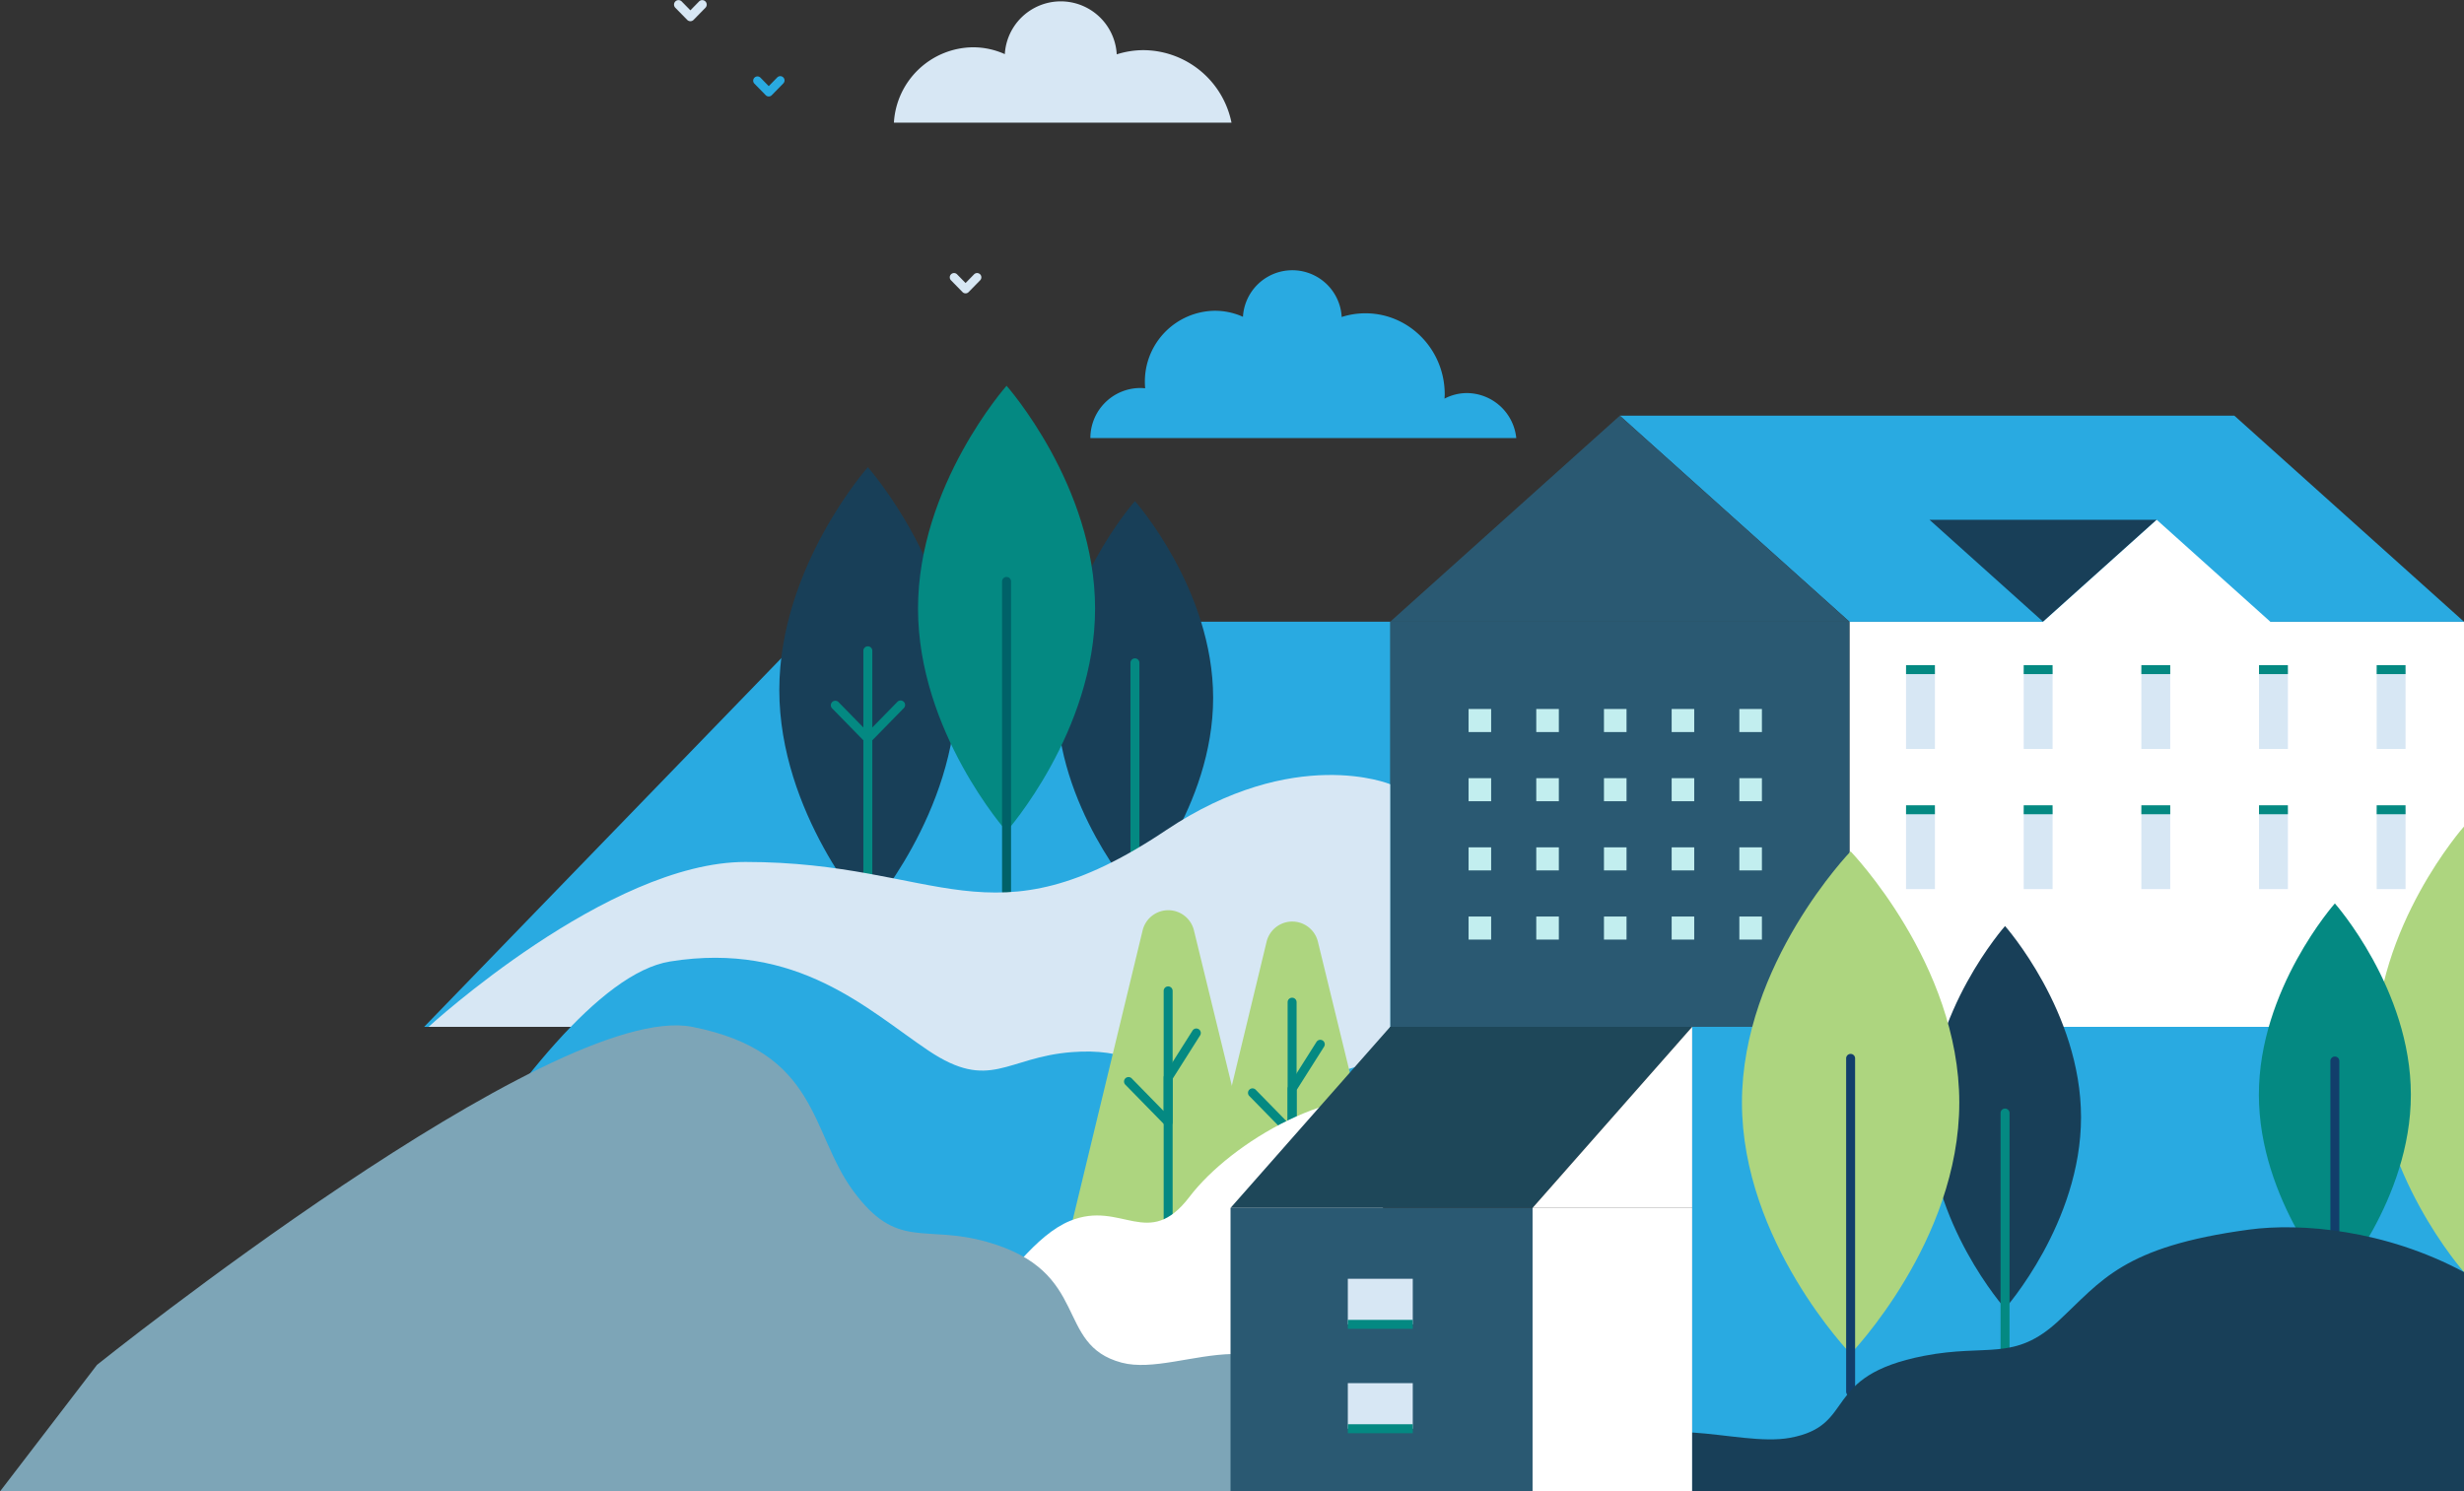
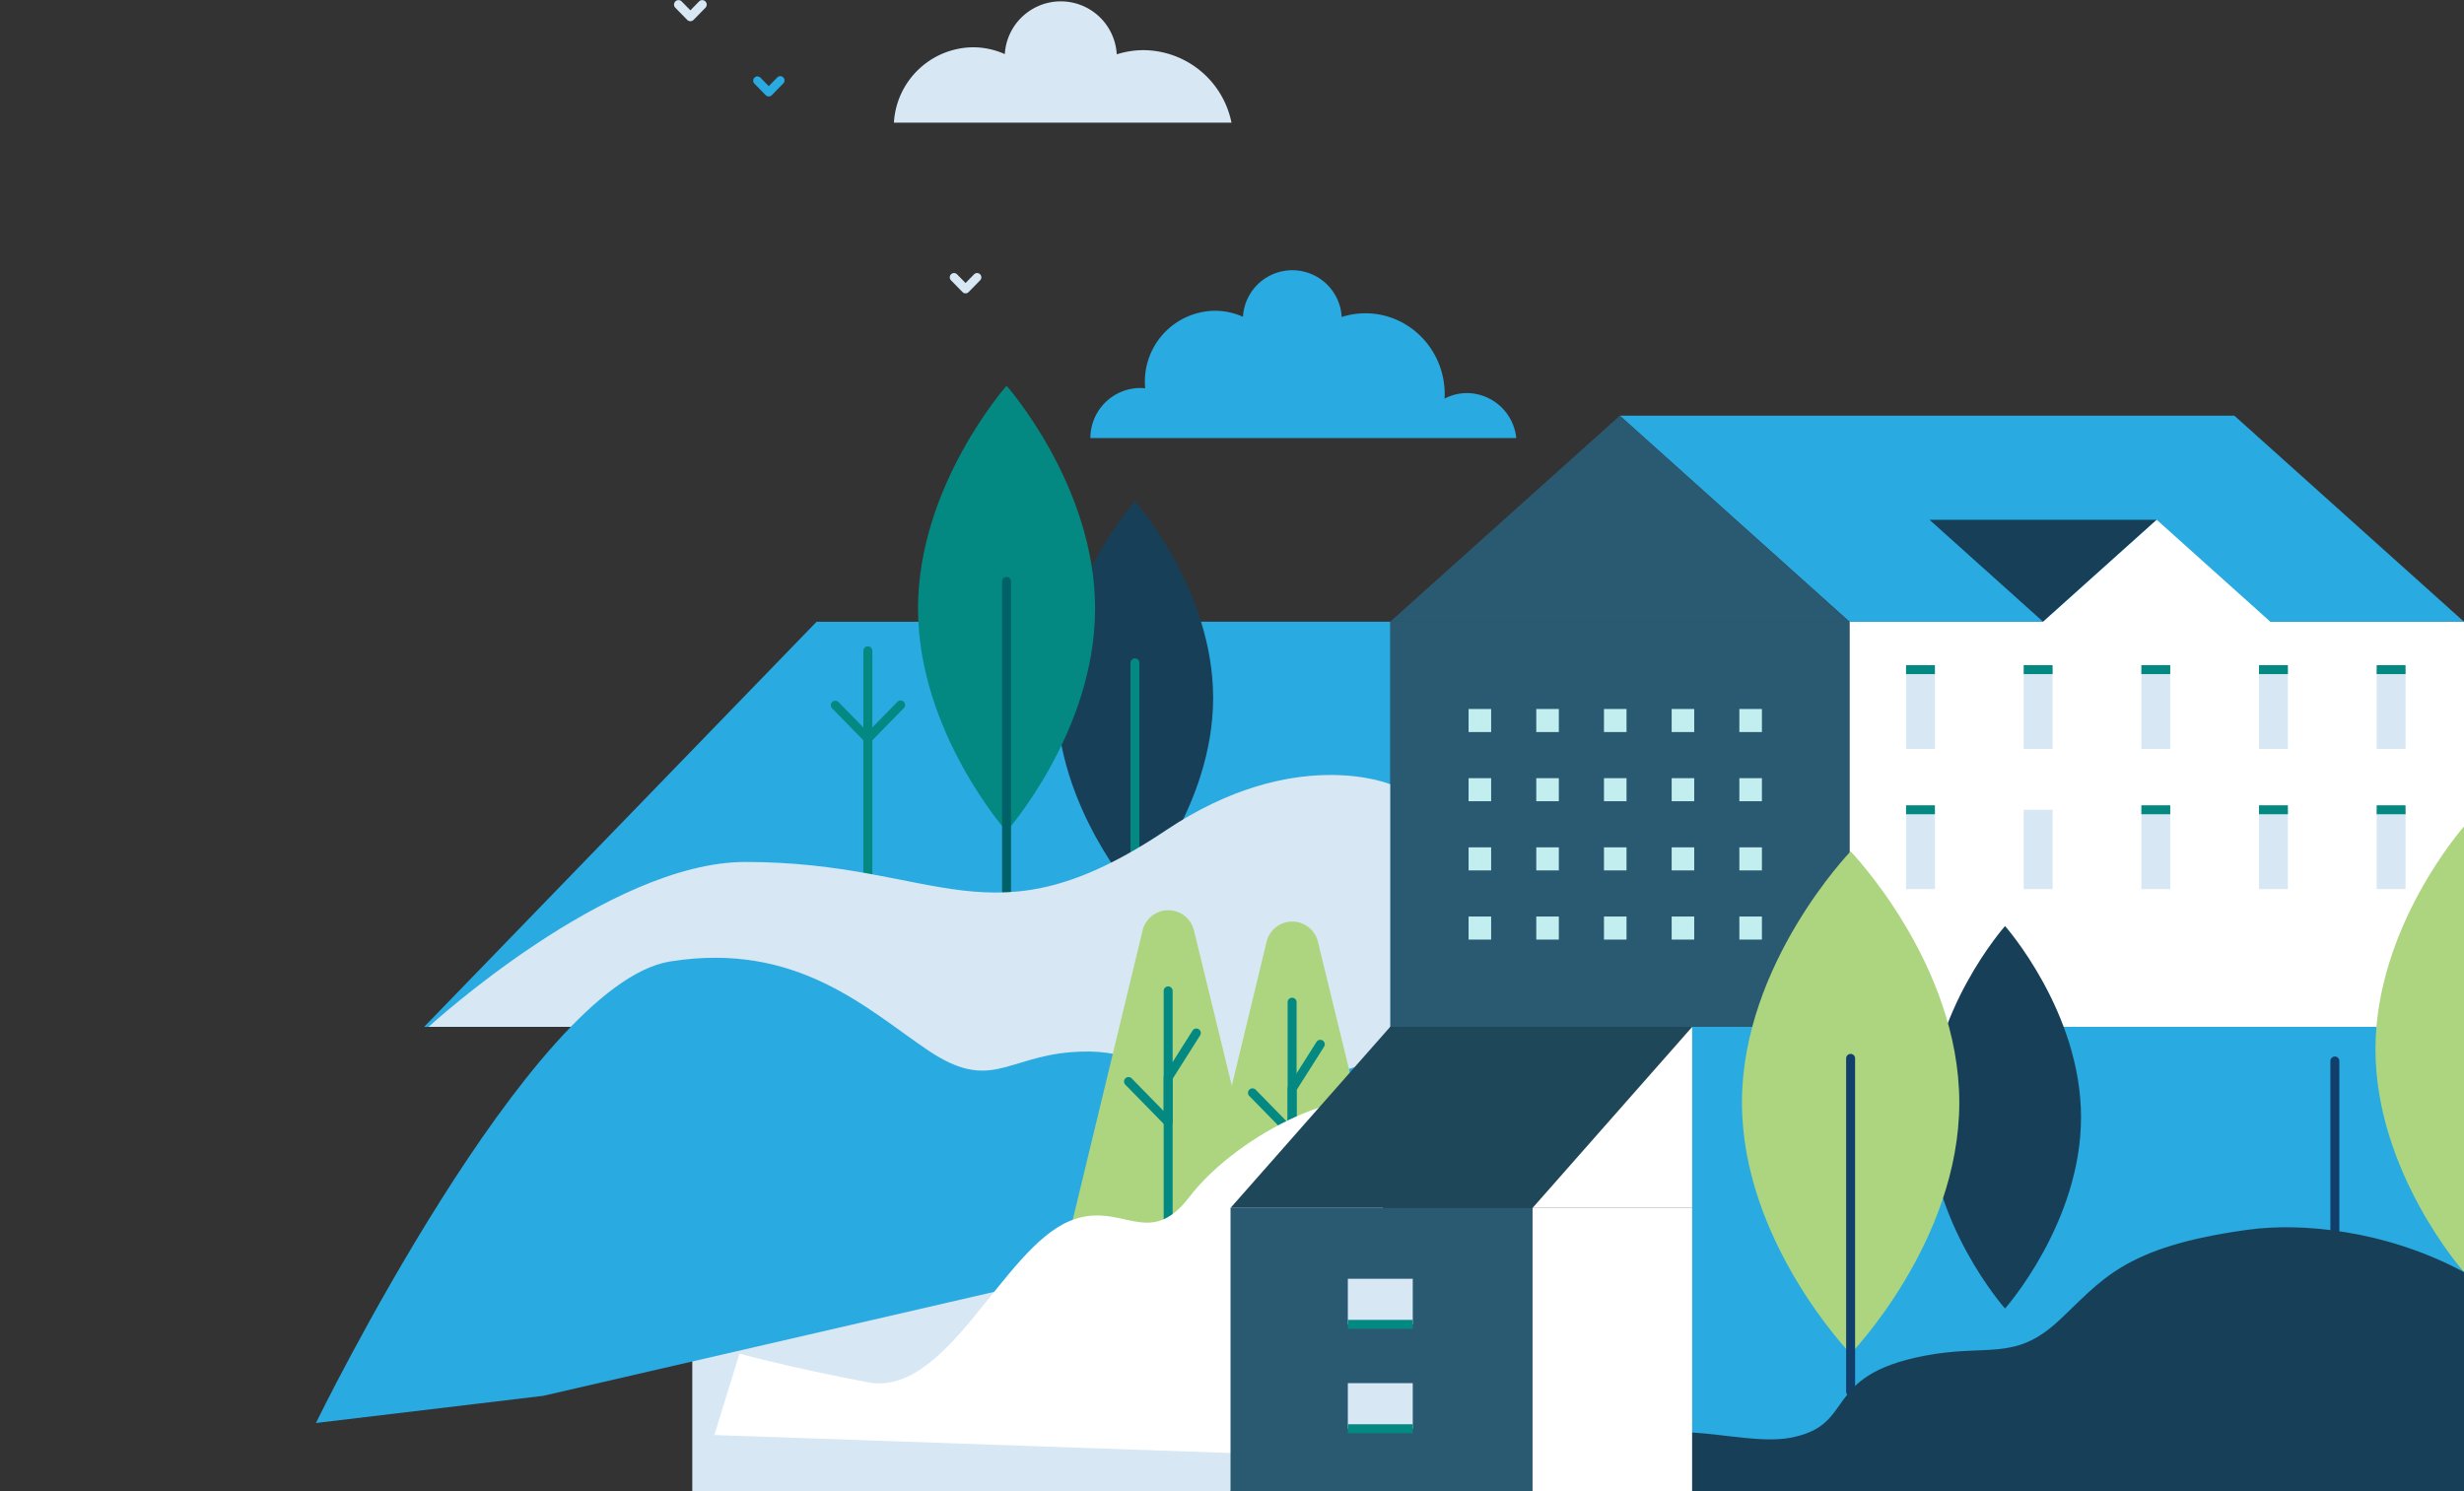
<svg xmlns="http://www.w3.org/2000/svg" width="769.772" height="465.993" viewBox="0 0 769.772 465.993">
  <rect x="0" y="0" width="769.772" height="465.993" fill="#333333" stroke="none" />
  <g id="Group_51" data-name="Group 51" transform="translate(-3941.904 -5715.743)">
    <path id="Path_101" data-name="Path 101" d="M5363.045,7969.107H5531.2l49.875-145.152H5363.045Z" transform="translate(-1204.864 -1787.371)" fill="#d7e7f4" />
    <rect id="Rectangle_68" data-name="Rectangle 68" width="191.992" height="126.58" transform="translate(4519.685 5910.004)" fill="#fff" />
    <rect id="Rectangle_69" data-name="Rectangle 69" width="143.476" height="126.58" transform="translate(4376.209 5910.004)" fill="#2a5972" />
    <path id="Path_102" data-name="Path 102" d="M7459.051,6569.181l71.738,64.38H7338.8l-71.737-64.38Z" transform="translate(-2819.113 -723.556)" fill="#29aae1" />
    <path id="Path_103" data-name="Path 103" d="M6939.154,6633.561H6795.678l71.738-64.38Z" transform="translate(-2419.469 -723.556)" fill="#2a5972" />
    <path id="Path_104" data-name="Path 104" d="M7938.276,6814.768l35.492-31.852h-70.985l35.493,31.852Z" transform="translate(-3358.089 -904.764)" fill="#183f58" />
    <path id="Path_105" data-name="Path 105" d="M8206.988,6814.768l-35.493-31.852L8136,6814.768l32.087,20.165Z" transform="translate(-3555.816 -904.764)" fill="#fff" />
    <g id="Group_39" data-name="Group 39" transform="translate(4400.7 5937.269)">
      <rect id="Rectangle_70" data-name="Rectangle 70" width="7.049" height="7.205" transform="translate(84.59 0)" fill="#c2eeef" />
      <rect id="Rectangle_71" data-name="Rectangle 71" width="7.049" height="7.205" transform="translate(84.59 21.615)" fill="#c2eeef" />
      <rect id="Rectangle_72" data-name="Rectangle 72" width="7.049" height="7.205" transform="translate(84.59 43.23)" fill="#c2eeef" />
      <rect id="Rectangle_73" data-name="Rectangle 73" width="7.049" height="7.205" transform="translate(84.59 64.846)" fill="#c2eeef" />
      <rect id="Rectangle_74" data-name="Rectangle 74" width="7.049" height="7.205" transform="translate(63.442 0)" fill="#c2eeef" />
      <rect id="Rectangle_75" data-name="Rectangle 75" width="7.049" height="7.205" transform="translate(63.442 21.615)" fill="#c2eeef" />
      <rect id="Rectangle_76" data-name="Rectangle 76" width="7.049" height="7.205" transform="translate(63.442 43.23)" fill="#c2eeef" />
      <rect id="Rectangle_77" data-name="Rectangle 77" width="7.049" height="7.205" transform="translate(63.442 64.846)" fill="#c2eeef" />
      <rect id="Rectangle_78" data-name="Rectangle 78" width="7.049" height="7.205" transform="translate(42.295 0)" fill="#c2eeef" />
      <rect id="Rectangle_79" data-name="Rectangle 79" width="7.049" height="7.205" transform="translate(42.295 21.615)" fill="#c2eeef" />
      <rect id="Rectangle_80" data-name="Rectangle 80" width="7.049" height="7.205" transform="translate(42.295 43.23)" fill="#c2eeef" />
      <rect id="Rectangle_81" data-name="Rectangle 81" width="7.049" height="7.205" transform="translate(42.295 64.846)" fill="#c2eeef" />
      <rect id="Rectangle_82" data-name="Rectangle 82" width="7.049" height="7.205" transform="translate(21.147 0)" fill="#c2eeef" />
      <rect id="Rectangle_83" data-name="Rectangle 83" width="7.049" height="7.205" transform="translate(21.147 21.615)" fill="#c2eeef" />
      <rect id="Rectangle_84" data-name="Rectangle 84" width="7.049" height="7.205" transform="translate(21.147 43.23)" fill="#c2eeef" />
      <rect id="Rectangle_85" data-name="Rectangle 85" width="7.049" height="7.205" transform="translate(21.147 64.846)" fill="#c2eeef" />
      <rect id="Rectangle_86" data-name="Rectangle 86" width="7.049" height="7.205" transform="translate(0 0)" fill="#c2eeef" />
      <rect id="Rectangle_87" data-name="Rectangle 87" width="7.049" height="7.205" transform="translate(0 21.615)" fill="#c2eeef" />
      <rect id="Rectangle_88" data-name="Rectangle 88" width="7.049" height="7.205" transform="translate(0 43.23)" fill="#c2eeef" />
      <rect id="Rectangle_89" data-name="Rectangle 89" width="7.049" height="7.205" transform="translate(0 64.846)" fill="#c2eeef" />
    </g>
    <g id="Group_42" data-name="Group 42" transform="translate(4537.367 5924.969)">
      <g id="Group_40" data-name="Group 40" transform="translate(0 0)">
        <rect id="Rectangle_90" data-name="Rectangle 90" width="9.02" height="24.785" transform="translate(147.028)" fill="#d7e7f4" />
        <rect id="Rectangle_91" data-name="Rectangle 91" width="9.02" height="24.785" transform="translate(110.271)" fill="#d7e7f4" />
        <rect id="Rectangle_92" data-name="Rectangle 92" width="9.02" height="24.785" transform="translate(73.514)" fill="#d7e7f4" />
        <rect id="Rectangle_93" data-name="Rectangle 93" width="9.02" height="24.785" transform="translate(36.757)" fill="#d7e7f4" />
        <rect id="Rectangle_94" data-name="Rectangle 94" width="9.02" height="24.785" fill="#d7e7f4" />
      </g>
      <g id="Group_41" data-name="Group 41" transform="translate(0 43.787)">
        <rect id="Rectangle_95" data-name="Rectangle 95" width="9.02" height="24.785" transform="translate(147.028)" fill="#d7e7f4" />
        <rect id="Rectangle_96" data-name="Rectangle 96" width="9.02" height="24.785" transform="translate(110.271)" fill="#d7e7f4" />
        <rect id="Rectangle_97" data-name="Rectangle 97" width="9.02" height="24.785" transform="translate(73.514)" fill="#d7e7f4" />
        <rect id="Rectangle_98" data-name="Rectangle 98" width="9.02" height="24.785" transform="translate(36.757)" fill="#d7e7f4" />
        <rect id="Rectangle_99" data-name="Rectangle 99" width="9.02" height="24.785" fill="#d7e7f4" />
      </g>
    </g>
    <g id="Group_45" data-name="Group 45" transform="translate(4537.367 5923.571)">
      <g id="Group_43" data-name="Group 43" transform="translate(0 0)">
        <rect id="Rectangle_100" data-name="Rectangle 100" width="9.02" height="2.797" transform="translate(147.028)" fill="#048982" />
        <rect id="Rectangle_101" data-name="Rectangle 101" width="9.02" height="2.797" transform="translate(110.271)" fill="#048982" />
        <rect id="Rectangle_102" data-name="Rectangle 102" width="9.02" height="2.797" transform="translate(73.514)" fill="#048982" />
        <rect id="Rectangle_103" data-name="Rectangle 103" width="9.02" height="2.797" transform="translate(36.757)" fill="#048982" />
        <rect id="Rectangle_104" data-name="Rectangle 104" width="9.02" height="2.797" fill="#048982" />
      </g>
      <g id="Group_44" data-name="Group 44" transform="translate(0 43.787)">
        <rect id="Rectangle_105" data-name="Rectangle 105" width="9.02" height="2.797" transform="translate(147.028)" fill="#048982" />
        <rect id="Rectangle_106" data-name="Rectangle 106" width="9.02" height="2.797" transform="translate(110.271)" fill="#048982" />
        <rect id="Rectangle_107" data-name="Rectangle 107" width="9.02" height="2.797" transform="translate(73.514)" fill="#048982" />
-         <rect id="Rectangle_108" data-name="Rectangle 108" width="9.02" height="2.797" transform="translate(36.757)" fill="#048982" />
        <rect id="Rectangle_109" data-name="Rectangle 109" width="9.02" height="2.797" fill="#048982" />
      </g>
    </g>
    <path id="Path_106" data-name="Path 106" d="M4812.573,7118.792h301.8v-126.58H4935.186Z" transform="translate(-738.165 -1082.209)" fill="#29aae1" />
-     <path id="Path_107" data-name="Path 107" d="M5541.667,6744.586c0,38.447,27.658,69.615,27.658,69.615s27.658-31.167,27.658-69.615-27.658-69.615-27.658-69.615S5541.667,6706.139,5541.667,6744.586Z" transform="translate(-1356.301 -813.247)" fill="#183f58" />
    <path id="Path_108" data-name="Path 108" d="M5715.612,7137.866a1.4,1.4,0,0,1-1.4-1.4v-92.361a1.4,1.4,0,0,1,2.8,0v92.361A1.4,1.4,0,0,1,5715.612,7137.866Z" transform="translate(-1502.59 -1125.02)" fill="#048982" />
    <path id="Path_109" data-name="Path 109" d="M5658.794,7167.406a1.4,1.4,0,0,1-1-.42l-10.2-10.425a1.4,1.4,0,0,1,2-1.956l9.2,9.4,9.2-9.4a1.4,1.4,0,1,1,2,1.956l-10.2,10.425A1.4,1.4,0,0,1,5658.794,7167.406Z" transform="translate(-1445.771 -1219.53)" fill="#048982" />
    <path id="Path_110" data-name="Path 110" d="M6111.189,6806.056c0,33.961,24.43,61.492,24.43,61.492s24.431-27.531,24.431-61.492-24.431-61.492-24.431-61.492S6111.189,6772.094,6111.189,6806.056Z" transform="translate(-1839.15 -872.249)" fill="#183f58" />
    <path id="Path_111" data-name="Path 111" d="M5826.428,6577.381c0,38.447,27.658,69.615,27.658,69.615s27.657-31.168,27.657-69.615-27.657-69.615-27.657-69.615S5826.428,6538.935,5826.428,6577.381Z" transform="translate(-1597.725 -671.488)" fill="#048982" />
    <path id="Path_112" data-name="Path 112" d="M6000.375,7019.936a1.4,1.4,0,0,1-1.4-1.4V6901.673a1.4,1.4,0,1,1,2.8,0v116.864A1.4,1.4,0,0,1,6000.375,7019.936Z" transform="translate(-1744.014 -1004.262)" fill="#006168" />
    <path id="Path_113" data-name="Path 113" d="M6263.929,7159.81a1.4,1.4,0,0,1-1.4-1.4v-89.533a1.4,1.4,0,0,1,2.8,0v89.533A1.4,1.4,0,0,1,6263.929,7159.81Z" transform="translate(-1967.46 -1146.021)" fill="#048982" />
    <path id="Path_114" data-name="Path 114" d="M5122.085,7385.533v-75.806s-29.948-12.475-70.058,14.386c-55.193,36.959-70.4,9.9-131.393,9.9-42.875,0-98.966,51.524-98.966,51.524Z" transform="translate(-745.876 -1348.95)" fill="#d7e7f4" />
    <path id="Path_115" data-name="Path 115" d="M4946.793,7731.287c-26.259-35.388-48.746-.654-68.222,1.184-21.824,2.061-18.19-23.455-52-20.854-20.523,1.58-25.5,12.442-44.784-.471-18.817-12.6-40.845-34.254-80.72-27.851-43.743,7.025-110.646,144.2-110.646,144.2l71-8.482,262.532-60.542Z" transform="translate(-549.82 -1667.136)" fill="#29aae1" />
    <path id="Path_116" data-name="Path 116" d="M6417.514,7614.146l23.723,97.24-65,7.069,25.185-104.29A8.25,8.25,0,0,1,6417.514,7614.146Z" transform="translate(-2063.858 -1604.045)" fill="#add57f" />
    <path id="Path_117" data-name="Path 117" d="M6586.558,7828.427a1.4,1.4,0,0,1-1.4-1.4v-61.464a1.4,1.4,0,1,1,2.8,0v61.464A1.4,1.4,0,0,1,6586.558,7828.427Z" transform="translate(-2240.989 -1736.682)" fill="#048982" />
    <path id="Path_118" data-name="Path 118" d="M6517.335,7880.985a1.4,1.4,0,0,1-1-.42l-12.426-12.7a1.4,1.4,0,0,1,2-1.955l10.028,10.251v-10.5a1.391,1.391,0,0,1,.217-.748l8.821-13.932a1.4,1.4,0,0,1,2.363,1.5l-8.605,13.589v13.527a1.4,1.4,0,0,1-1.4,1.4Z" transform="translate(-2171.765 -1809.728)" fill="#048982" />
    <path id="Path_119" data-name="Path 119" d="M6163.046,7590.922l23.725,97.242-65.005,7.068,25.185-104.29A8.25,8.25,0,0,1,6163.046,7590.922Z" transform="translate(-1848.117 -1584.356)" fill="#add57f" />
    <path id="Path_120" data-name="Path 120" d="M6332.089,7832.094a1.4,1.4,0,0,1-1.4-1.4v-88.354a1.4,1.4,0,0,1,2.8,0V7830.7A1.4,1.4,0,0,1,6332.089,7832.094Z" transform="translate(-2025.247 -1716.993)" fill="#048982" />
    <path id="Path_121" data-name="Path 121" d="M6262.868,7857.762a1.4,1.4,0,0,1-1-.421l-12.426-12.7a1.4,1.4,0,0,1,2-1.955l10.028,10.251v-10.5a1.4,1.4,0,0,1,.217-.748l8.821-13.932a1.4,1.4,0,0,1,2.363,1.5l-8.6,13.589v13.526a1.4,1.4,0,0,1-1.4,1.4Z" transform="translate(-1956.025 -1790.038)" fill="#048982" />
    <path id="Path_122" data-name="Path 122" d="M5625.493,7969.518c-22.59-7.068-55.784,12.724-68.693,29.688s-21.207.942-37.343,7.54c-21.252,8.689-38.266,55.133-63.161,50.421s-40.109-8.954-40.109-8.954l-7.838,25.447,189.482,6.6Z" transform="translate(-1243.272 -1909.534)" fill="#fff" />
-     <path id="Path_123" data-name="Path 123" d="M4356.864,7948.914c-12.909-42.411-45.618-17.573-64.544-22.619-21.208-5.655-9.295-28.382-41.954-37.7-19.824-5.655-28.123,2.827-41.954-16.021-13.5-18.4-10.6-43.353-50.231-51.2-43.472-8.611-185.973,105.61-185.973,105.61l-30.3,39.542h384.429Z" transform="translate(0 -1784.789)" fill="#7da5b7" />
    <path id="Path_124" data-name="Path 124" d="M6562.3,7880.538l49.875-56.583h-94.354l-49.876,56.583Z" transform="translate(-2141.617 -1787.371)" fill="#1e4759" />
    <rect id="Rectangle_110" data-name="Rectangle 110" width="94.354" height="88.569" transform="translate(4326.333 6093.167)" fill="#2a5972" />
    <rect id="Rectangle_111" data-name="Rectangle 111" width="49.875" height="88.569" transform="translate(4420.687 6093.167)" fill="#fff" />
    <path id="Path_125" data-name="Path 125" d="M7087.94,7880.538l49.875-56.583v56.583Z" transform="translate(-2667.253 -1787.371)" fill="#fff" />
    <g id="Group_46" data-name="Group 46" transform="translate(4362.978 6115.298)">
      <rect id="Rectangle_112" data-name="Rectangle 112" width="20.285" height="14.239" transform="translate(0)" fill="#d7e7f4" />
      <rect id="Rectangle_113" data-name="Rectangle 113" width="20.285" height="14.239" transform="translate(0 32.612)" fill="#d7e7f4" />
    </g>
    <g id="Group_47" data-name="Group 47" transform="translate(4362.978 6128.139)">
      <rect id="Rectangle_114" data-name="Rectangle 114" width="20.285" height="2.797" transform="translate(0)" fill="#048982" />
      <rect id="Rectangle_115" data-name="Rectangle 115" width="20.285" height="2.797" transform="translate(0 32.612)" fill="#048982" />
    </g>
    <rect id="Rectangle_116" data-name="Rectangle 116" width="241.113" height="145.152" transform="translate(4470.563 6036.583)" fill="#29aae1" />
    <g id="Group_48" data-name="Group 48" transform="translate(4684.018 5973.987)">
      <path id="Path_126" data-name="Path 126" d="M8818.264,7482.252c0-38.446,27.657-69.614,27.657-69.614v139.23S8818.264,7520.7,8818.264,7482.252Z" transform="translate(-8818.264 -7412.638)" fill="#add57f" />
    </g>
    <g id="Group_49" data-name="Group 49" transform="translate(4647.594 5998.02)">
-       <path id="Path_127" data-name="Path 127" d="M8578.923,7630.312c0,33,23.74,59.755,23.74,59.755s23.741-26.753,23.741-59.755-23.741-59.755-23.741-59.755S8578.923,7597.31,8578.923,7630.312Z" transform="translate(-8578.923 -7570.557)" fill="#048982" />
      <path id="Path_128" data-name="Path 128" d="M8727.129,7966.986a1.4,1.4,0,0,1-1.4-1.4v-79.28a1.4,1.4,0,0,1,2.8,0v79.28A1.4,1.4,0,0,1,8727.129,7966.986Z" transform="translate(-8703.389 -7837.069)" fill="#123e6b" />
    </g>
    <path id="Path_129" data-name="Path 129" d="M7901.858,7676.757c0,33,23.74,59.755,23.74,59.755s23.74-26.753,23.74-59.755S7925.6,7617,7925.6,7617,7901.858,7643.755,7901.858,7676.757Z" transform="translate(-3357.305 -1611.914)" fill="#183f58" />
-     <path id="Path_130" data-name="Path 130" d="M8050.066,8073.811a1.4,1.4,0,0,1-1.4-1.4v-79.279a1.4,1.4,0,1,1,2.8,0v79.279A1.4,1.4,0,0,1,8050.066,8073.811Z" transform="translate(-3481.771 -1929.616)" fill="#048982" />
    <g id="Group_50" data-name="Group 50" transform="translate(4486.102 5981.763)">
      <path id="Path_131" data-name="Path 131" d="M7517.773,7542.219c0,43.348,33.95,78.488,33.95,78.488s33.949-35.141,33.949-78.488-33.949-78.488-33.949-78.488S7517.773,7498.871,7517.773,7542.219Z" transform="translate(-7517.773 -7463.73)" fill="#add57f" />
      <path id="Path_132" data-name="Path 132" d="M7733.061,7986.443a1.4,1.4,0,0,1-1.4-1.4V7880.912a1.4,1.4,0,1,1,2.8,0v104.133A1.4,1.4,0,0,1,7733.061,7986.443Z" transform="translate(-7699.112 -7816.237)" fill="#123e6b" />
    </g>
    <path id="Path_133" data-name="Path 133" d="M7446.177,8301.224c21.208-3.845,9.295-19.294,41.954-25.628,19.824-3.845,28.122,1.923,41.953-10.891,13.5-12.5,19.939-23.211,59.566-28.547,16.045-2.16,42.415,0,67.131,13.286v68.518H7415.667v-18.408C7426.594,8300.254,7437.751,8302.75,7446.177,8301.224Z" transform="translate(-2945.105 -2136.227)" fill="#183f58" />
    <path id="Path_134" data-name="Path 134" d="M6313.275,6323H6180.225a15.648,15.648,0,0,1,15.475-15.637,15.323,15.323,0,0,1,1.641.091c-.051-.619-.093-1.239-.093-1.87a22.117,22.117,0,0,1,21.871-22.355,21.371,21.371,0,0,1,8.773,1.886,15.447,15.447,0,0,1,30.845.061,24.281,24.281,0,0,1,7.415-1.157c13.684,0,24.775,11.337,24.775,25.323,0,.454-.043.9-.066,1.344a15.126,15.126,0,0,1,7.034-1.74A15.609,15.609,0,0,1,6313.275,6323Z" transform="translate(-1897.679 -470.387)" fill="#29aae1" />
    <path id="Path_135" data-name="Path 135" d="M5330.453,5722.368a1.4,1.4,0,0,1-1-.42l-3.746-3.829a1.4,1.4,0,0,1,2-1.956l2.747,2.807,2.746-2.807a1.4,1.4,0,0,1,2,1.956l-3.746,3.829A1.394,1.394,0,0,1,5330.453,5722.368Z" transform="translate(-1172.87)" fill="#d7e7f4" />
    <path id="Path_136" data-name="Path 136" d="M5492.709,5878.675a1.331,1.331,0,0,1-.951-.4l-3.565-3.645a1.331,1.331,0,0,1,1.9-1.861l2.614,2.672,2.614-2.672a1.331,1.331,0,1,1,1.9,1.861l-3.566,3.645A1.329,1.329,0,0,1,5492.709,5878.675Z" transform="translate(-1310.643 -132.789)" fill="#29aae1" />
    <path id="Path_137" data-name="Path 137" d="M5896.761,6282.914a1.331,1.331,0,0,1-.952-.4l-3.565-3.644a1.331,1.331,0,1,1,1.9-1.861l2.614,2.672,2.614-2.672a1.331,1.331,0,1,1,1.9,1.861l-3.565,3.644A1.329,1.329,0,0,1,5896.761,6282.914Z" transform="translate(-1653.204 -475.509)" fill="#d7e7f4" />
    <path id="Path_138" data-name="Path 138" d="M5801.619,5732.86a24.224,24.224,0,0,1,9.946,2.137,17.51,17.51,0,0,1,34.964.069,27.527,27.527,0,0,1,8.406-1.311,28.238,28.238,0,0,1,27.447,22.659H5776.915A25.008,25.008,0,0,1,5801.619,5732.86Z" transform="translate(-1555.748 -2.342)" fill="#d7e7f4" />
  </g>
</svg>